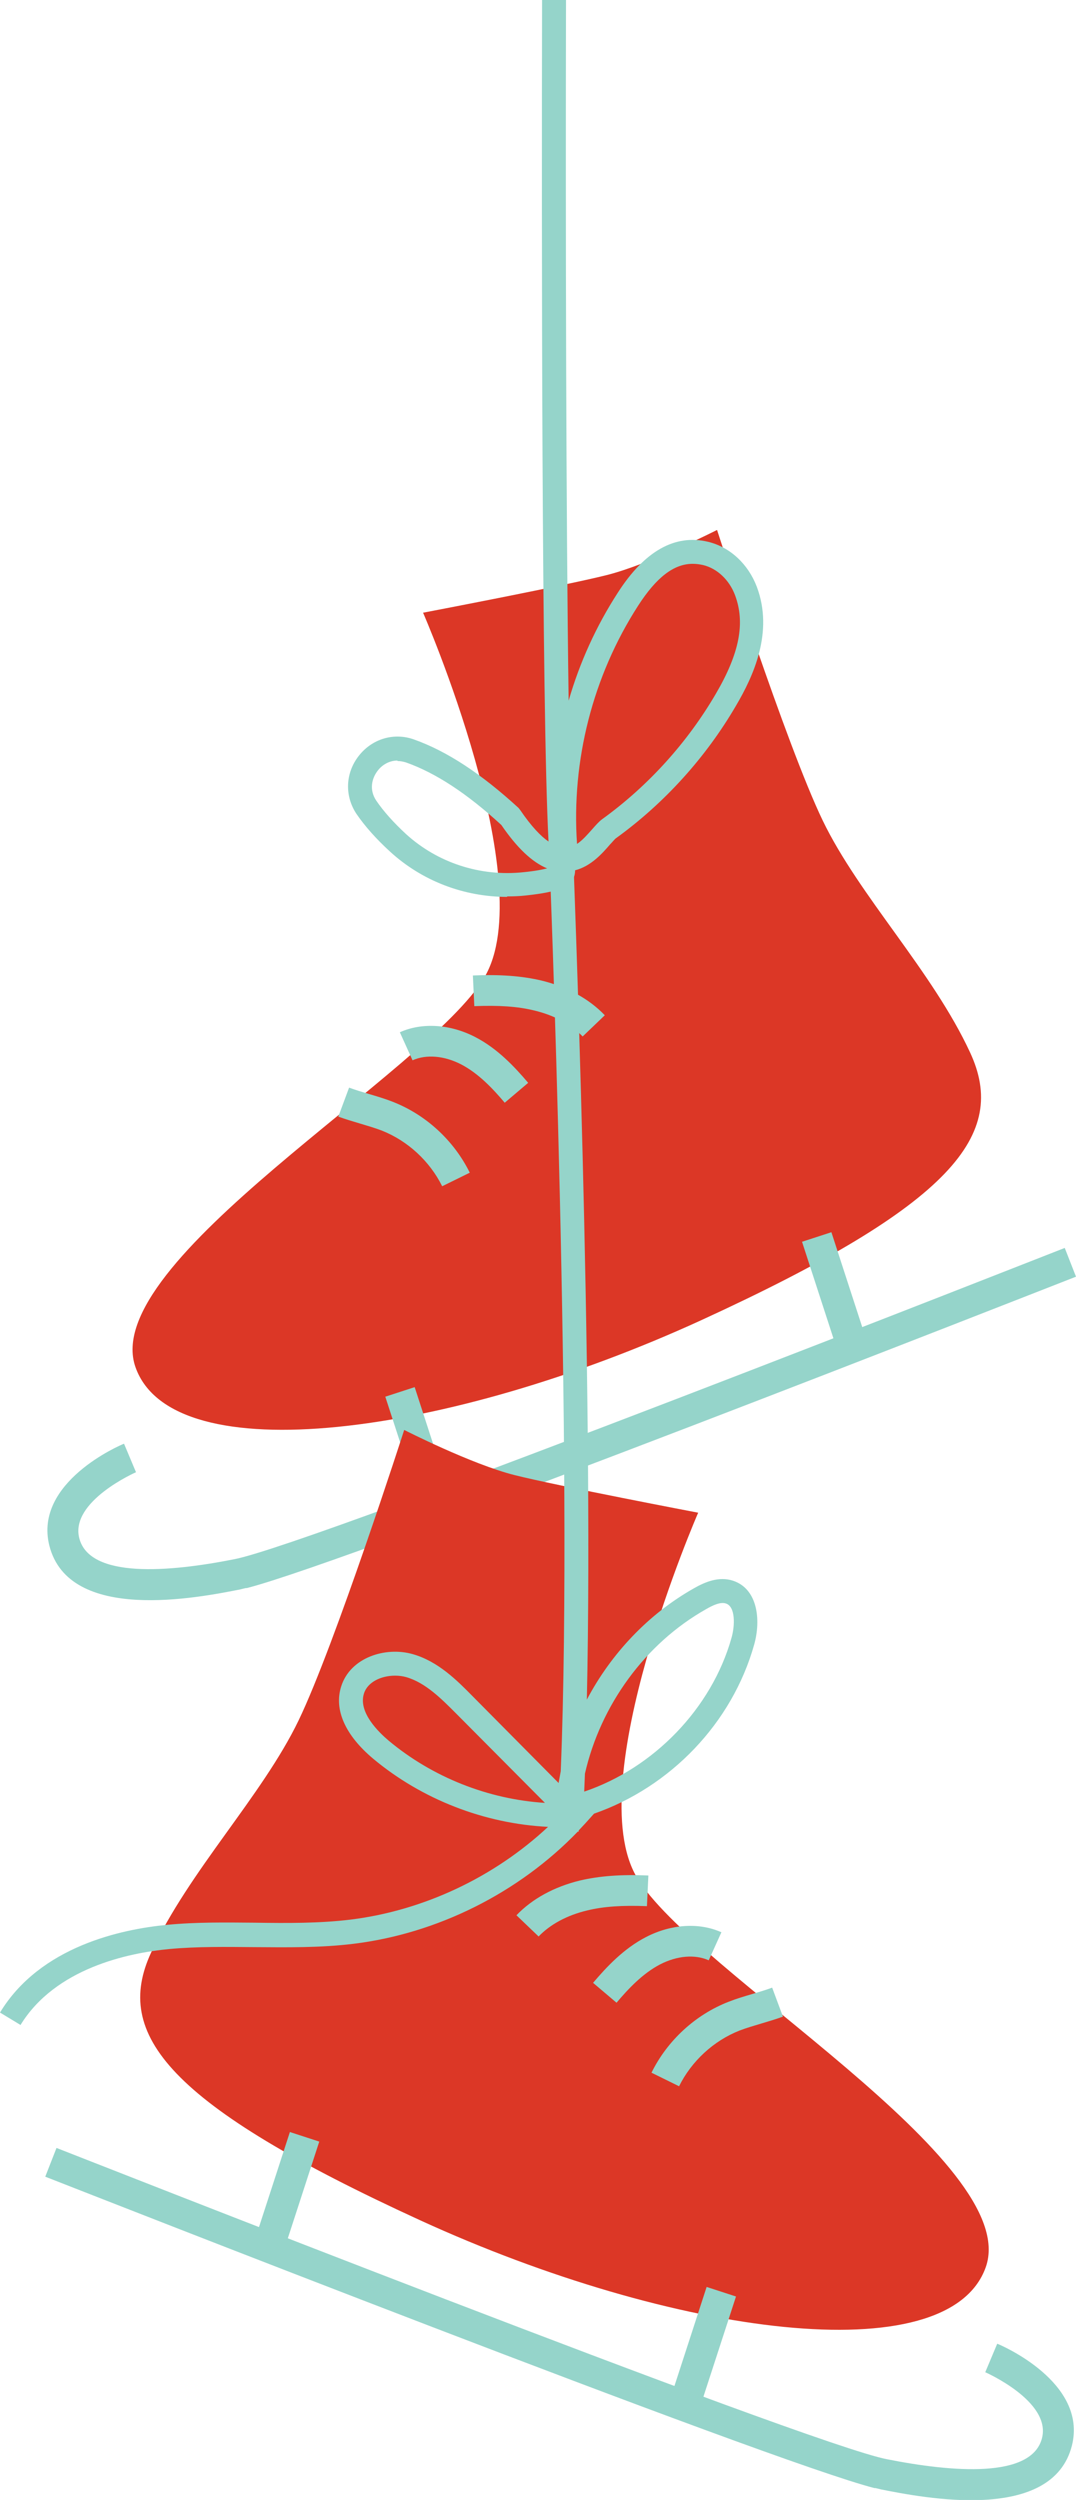
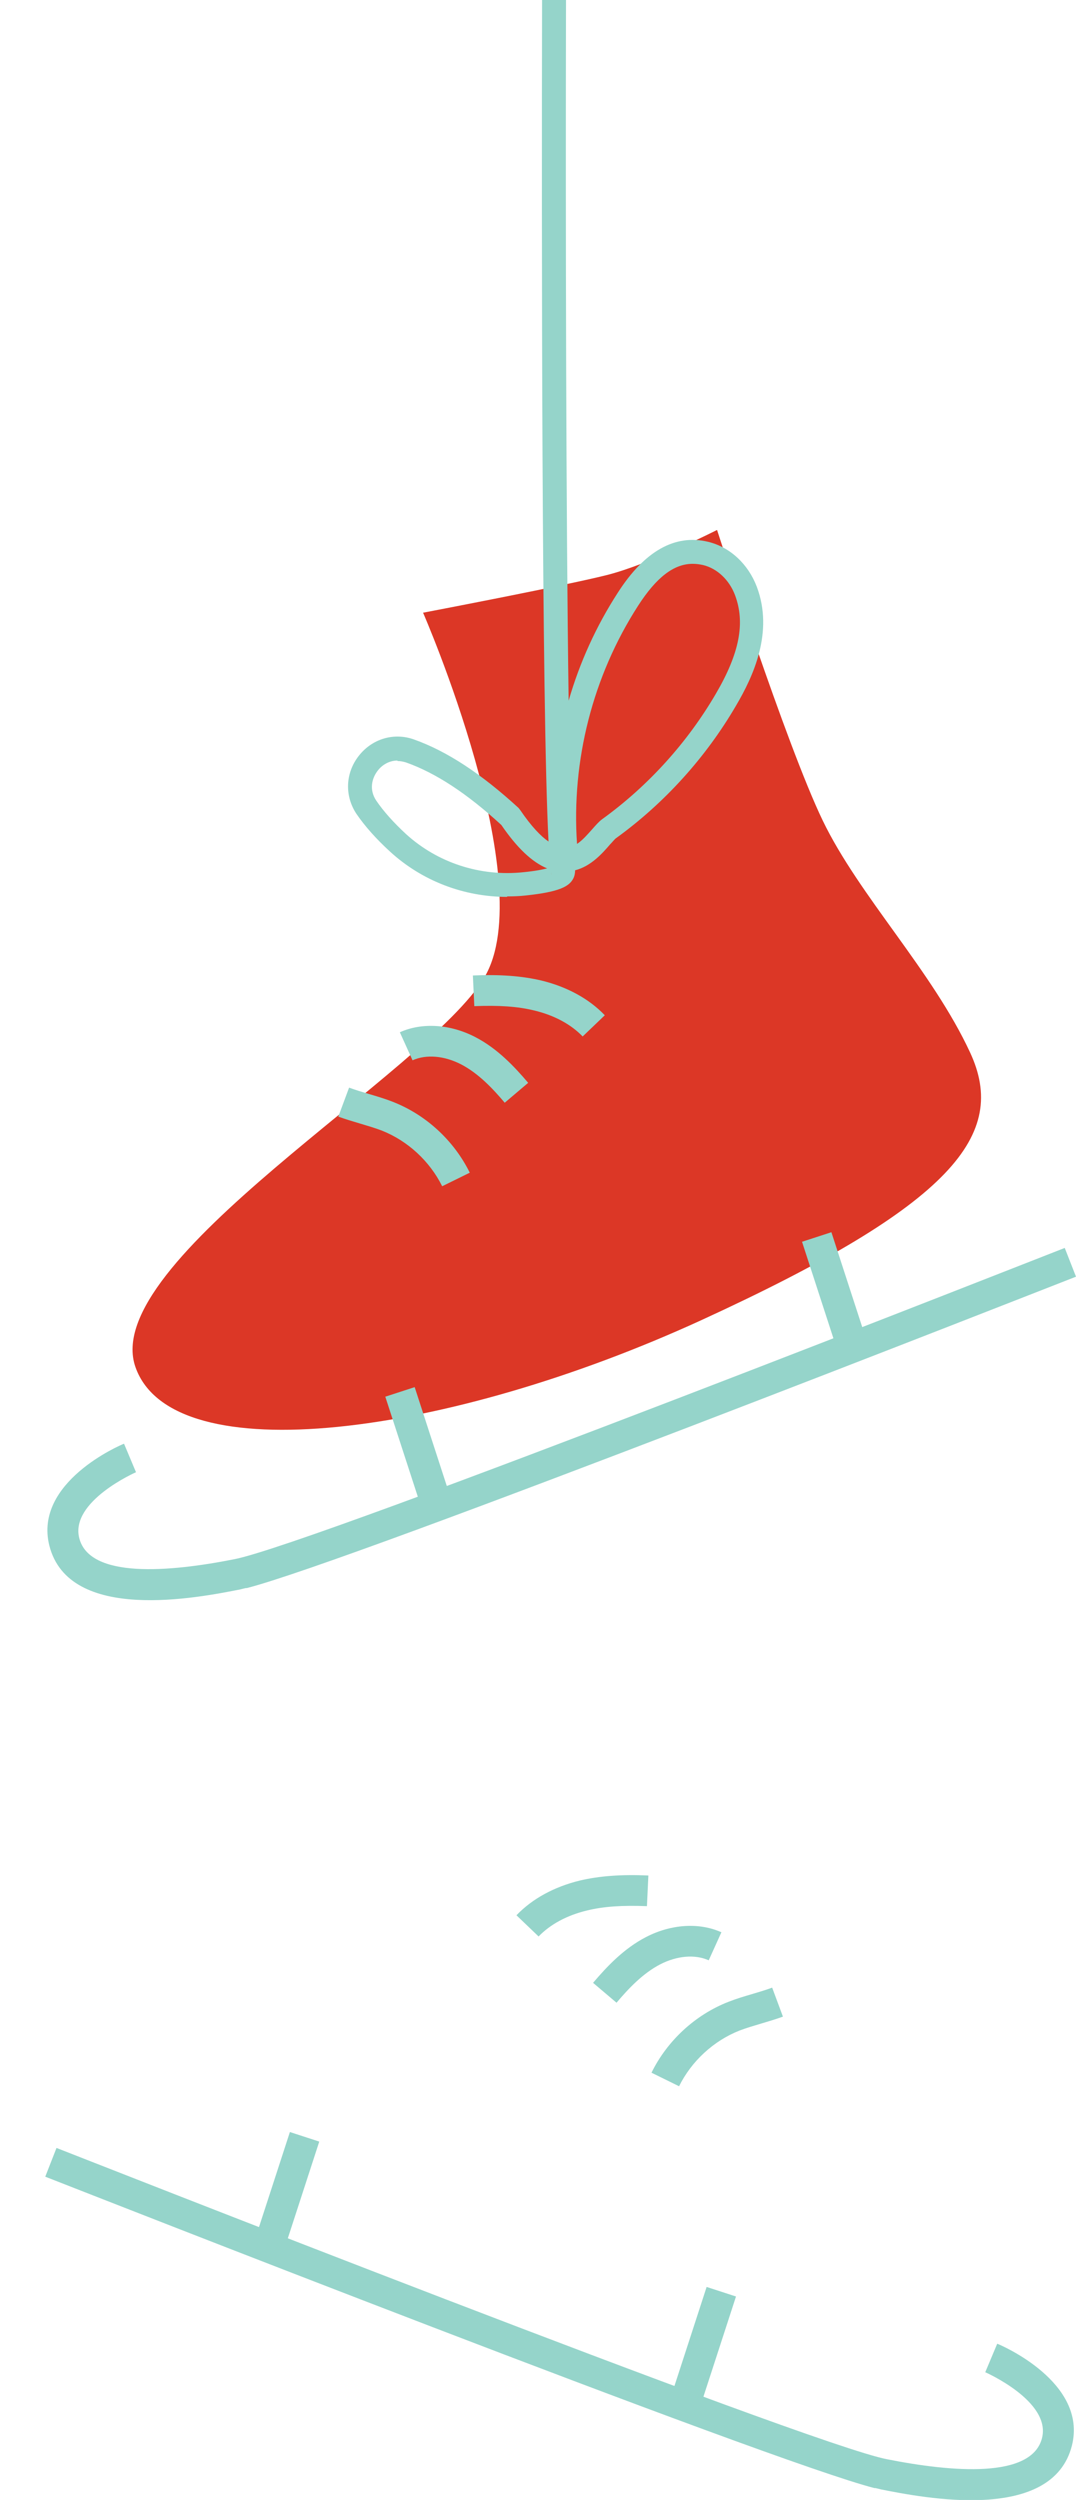
<svg xmlns="http://www.w3.org/2000/svg" id="Layer_2" data-name="Layer 2" viewBox="0 0 44.94 104.33">
  <defs>
    <style>
      .cls-1 {
        fill: #95d4ca;
      }

      .cls-2 {
        fill: #dc3726;
      }
    </style>
  </defs>
  <g id="Layer_1-2" data-name="Layer 1">
    <g>
      <g>
        <path class="cls-2" d="M29.94,22.12s-2.81,1.43-4.6,1.88-7.67,1.57-7.67,1.57c0,0,4.92,11.27,2.56,15.22s-16.14,11.86-14.57,16.27c1.56,4.41,13.05,2.88,23.62-1.96,10.56-4.84,12.82-7.76,11.24-11.17s-4.64-6.54-6.16-9.69-4.41-12.12-4.41-12.12Z" />
        <path class="cls-1" d="M10.29,66.27c-.09.02-.18.04-.25.06-1.77.35-7.16,1.42-7.98-1.83-.66-2.64,2.96-4.19,3.12-4.25l.5,1.19s-2.76,1.21-2.37,2.75c.43,1.7,3.76,1.42,6.48.88,3.33-.64,34.36-12.87,34.68-12.99l.47,1.2c-1.26.49-30.26,11.89-34.65,13Z" />
        <rect class="cls-1" x="16.87" y="57.96" width="1.29" height="5.2" transform="translate(-17.88 8.39) rotate(-18.02)" />
        <rect class="cls-1" x="34.27" y="51.49" width="1.29" height="5.2" transform="translate(-15.02 13.46) rotate(-18.02)" />
        <path class="cls-1" d="M24.34,43.26c-.49-.51-1.19-.89-2.03-1.09-.69-.17-1.48-.22-2.5-.18l-.06-1.28c1.14-.05,2.05.02,2.86.21,1.07.26,1.99.76,2.65,1.45l-.93.89Z" />
        <path class="cls-1" d="M18.47,49.51c-.52-1.05-1.44-1.9-2.53-2.33-.29-.11-.6-.2-.9-.29-.3-.09-.61-.18-.91-.29l.45-1.21c.27.1.54.18.81.26.34.1.68.2,1.01.33,1.39.54,2.56,1.62,3.22,2.96l-1.16.57Z" />
        <path class="cls-1" d="M21.08,46.02c-.49-.58-1.09-1.22-1.82-1.6-.7-.36-1.45-.43-2.03-.17l-.53-1.17c.93-.42,2.11-.34,3.15.2.93.48,1.64,1.24,2.21,1.91l-.98.83Z" />
      </g>
      <g>
-         <path class="cls-2" d="M16.89,59.68s2.81,1.43,4.6,1.88,7.67,1.57,7.67,1.57c0,0-4.92,11.27-2.56,15.22,2.36,3.95,16.14,11.86,14.57,16.27s-13.05,2.88-23.62-1.96c-10.56-4.84-12.82-7.76-11.24-11.17,1.58-3.41,4.64-6.54,6.16-9.69s4.41-12.12,4.41-12.12Z" />
        <path class="cls-1" d="M36.54,103.83c.09.02.18.04.25.06,1.77.35,7.16,1.42,7.98-1.83.66-2.64-2.96-4.19-3.12-4.25l-.5,1.19s2.76,1.21,2.37,2.75c-.43,1.7-3.76,1.42-6.48.88-3.33-.64-34.36-12.87-34.68-12.99l-.47,1.2c1.26.49,30.26,11.89,34.65,13Z" />
        <rect class="cls-1" x="26.72" y="97.48" width="5.2" height="1.29" transform="translate(-73.06 95.64) rotate(-71.98)" />
        <rect class="cls-1" x="9.32" y="91.01" width="5.2" height="1.29" transform="translate(-78.93 74.63) rotate(-71.98)" />
        <path class="cls-1" d="M22.49,80.82c.49-.51,1.19-.89,2.03-1.09.69-.17,1.48-.22,2.5-.18l.06-1.28c-1.14-.05-2.05.02-2.86.21-1.07.26-1.99.76-2.65,1.45l.93.89Z" />
        <path class="cls-1" d="M28.36,87.07c.52-1.05,1.44-1.9,2.53-2.33.29-.11.6-.2.9-.29.3-.09.61-.18.91-.29l-.45-1.21c-.27.1-.54.18-.81.26-.34.1-.68.2-1.01.33-1.39.54-2.56,1.62-3.22,2.96l1.16.57Z" />
        <path class="cls-1" d="M25.75,83.58c.49-.58,1.09-1.22,1.82-1.6.7-.36,1.45-.43,2.03-.17l.53-1.17c-.93-.42-2.11-.34-3.15.2-.93.48-1.64,1.24-2.21,1.91l.98.83Z" />
      </g>
      <path class="cls-1" d="M21.18,37.43c-1.81,0-3.56-.67-4.89-1.89-.58-.53-1.05-1.06-1.4-1.57-.5-.75-.47-1.7.09-2.42.56-.72,1.47-.99,2.31-.69,1.38.49,2.81,1.43,4.37,2.86l.07.09c.47.69.86,1.09,1.18,1.31-.29-5.54-.29-25.78-.27-35.12h1c-.02,9.22,0,21.61.11,29.24.46-1.59,1.15-3.11,2.05-4.5,1.12-1.75,2.4-2.46,3.77-2.13.92.22,1.68.93,2.04,1.88.71,1.89-.15,3.74-.87,4.96-1.26,2.16-2.99,4.07-5.01,5.53-.05.03-.16.17-.25.26-.31.36-.79.91-1.46,1.08,0,.11-.02.24-.08.35-.17.32-.56.55-1.97.7-.26.03-.53.04-.79.04ZM23.02,36.41s.01.08.03.12c-.01-.02-.02-.06-.03-.12ZM16.6,31.74c-.36,0-.66.2-.83.43-.23.3-.37.78-.05,1.25.3.44.72.91,1.24,1.39,1.32,1.2,3.1,1.78,4.9,1.59.5-.05.8-.11.99-.16-.63-.26-1.26-.86-1.91-1.81-1.44-1.32-2.74-2.17-3.98-2.61-.13-.04-.25-.06-.36-.06ZM28.93,23.53c-.79,0-1.52.57-2.28,1.75-1.89,2.93-2.79,6.46-2.55,9.94.24-.16.45-.41.64-.62.15-.17.28-.32.42-.42,1.91-1.38,3.55-3.19,4.74-5.23.99-1.69,1.23-2.96.8-4.11-.24-.64-.75-1.12-1.34-1.26-.14-.03-.28-.05-.42-.05Z" />
-       <path class="cls-1" d="M.86,84.51l-.86-.52c1.68-2.77,5.09-3.48,6.97-3.66,1.23-.12,2.47-.1,3.68-.09,1.32.02,2.69.03,4-.13,3.05-.38,5.99-1.77,8.24-3.87-2.65-.13-5.26-1.14-7.3-2.84-1.17-.98-1.65-2.05-1.34-3.02.38-1.21,1.85-1.67,2.98-1.35,1.07.3,1.87,1.11,2.52,1.77l3.58,3.61c.03-.17.06-.33.09-.49.53-12.99-.47-38.24-.49-38.51l1-.04c0,.25.88,22.03.58,35.56,1.02-1.93,2.58-3.58,4.48-4.65.44-.25,1.03-.51,1.63-.31,1.02.34,1.17,1.62.88,2.66-.92,3.28-3.5,5.95-6.69,7.06l-.36.4c-.09.1-.19.2-.28.3v.05s-.04,0-.04,0c-2.46,2.55-5.85,4.25-9.36,4.68-1.38.17-2.78.15-4.14.14-1.17-.01-2.39-.03-3.57.08-1.69.16-4.75.79-6.21,3.18ZM16.5,69.93c-.57,0-1.15.26-1.3.75-.25.79.64,1.63,1.03,1.96,1.83,1.53,4.16,2.45,6.53,2.6l-3.72-3.74c-.6-.6-1.27-1.28-2.08-1.51-.14-.04-.3-.06-.46-.06ZM24.43,74.02c-.01.26-.02.51-.03.75,2.9-.98,5.32-3.47,6.15-6.41.15-.52.17-1.31-.23-1.44-.23-.08-.56.08-.82.23-2.56,1.44-4.42,4.02-5.07,6.87Z" />
    </g>
  </g>
</svg>